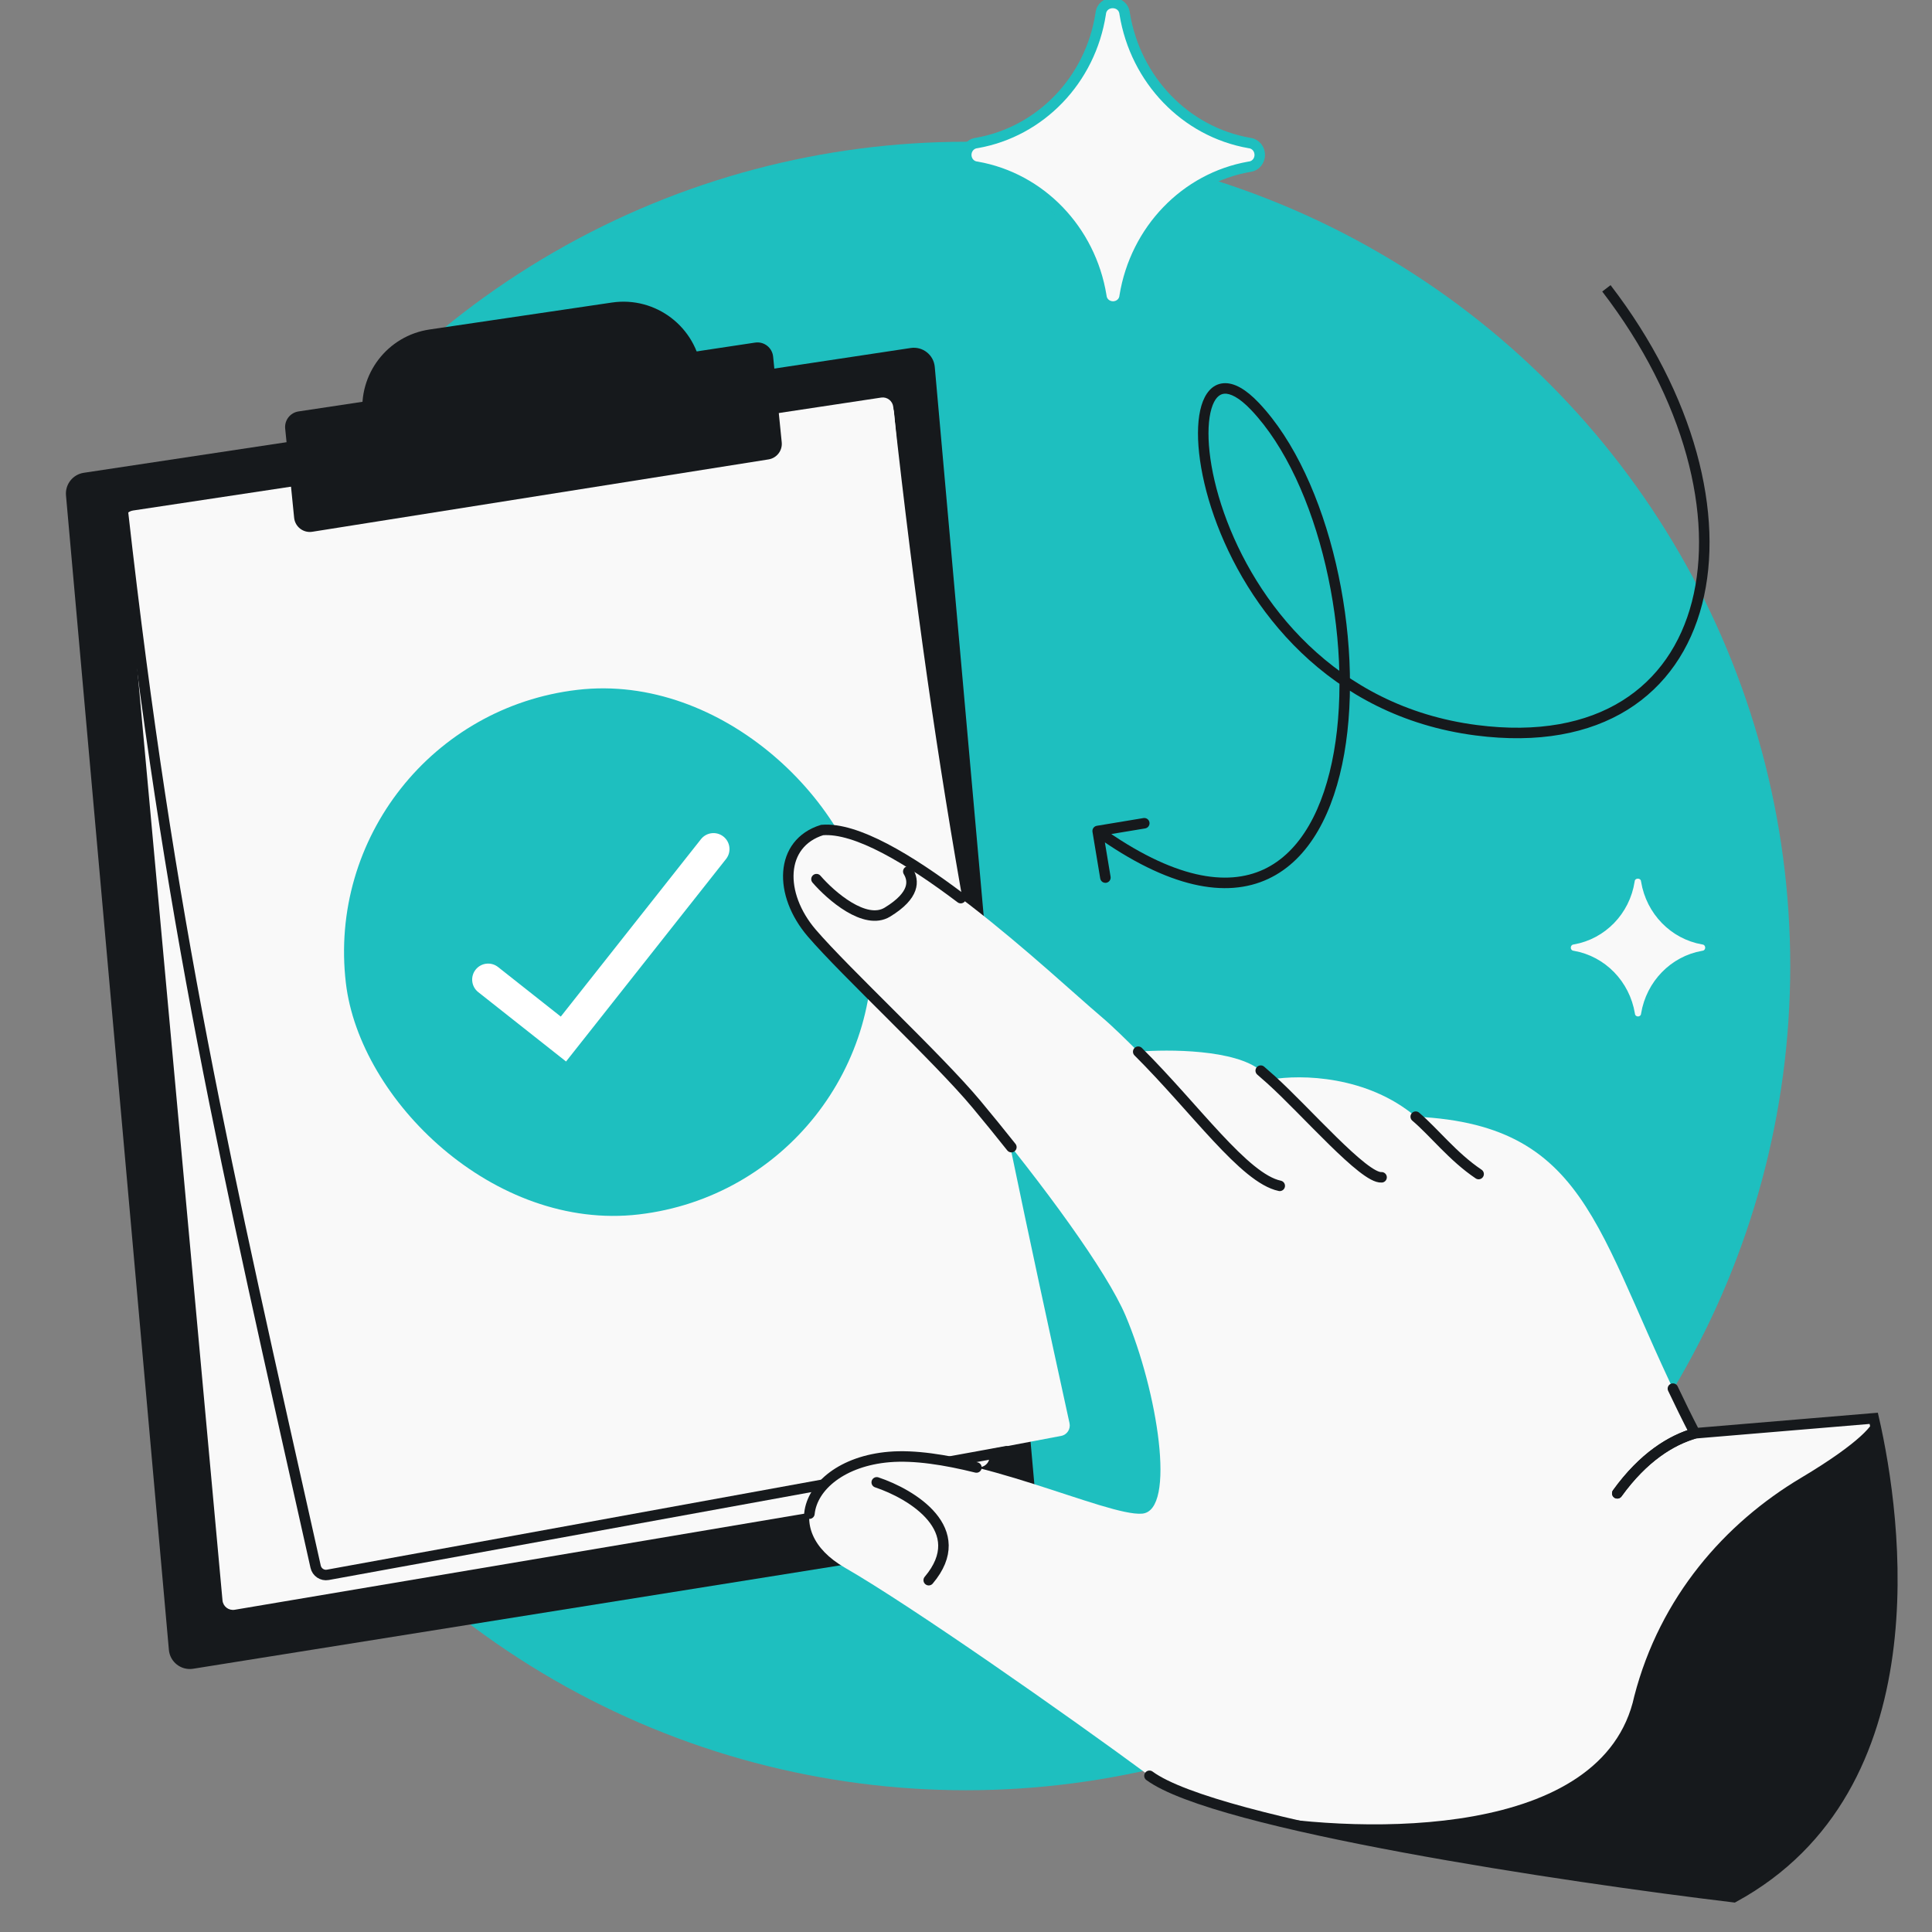
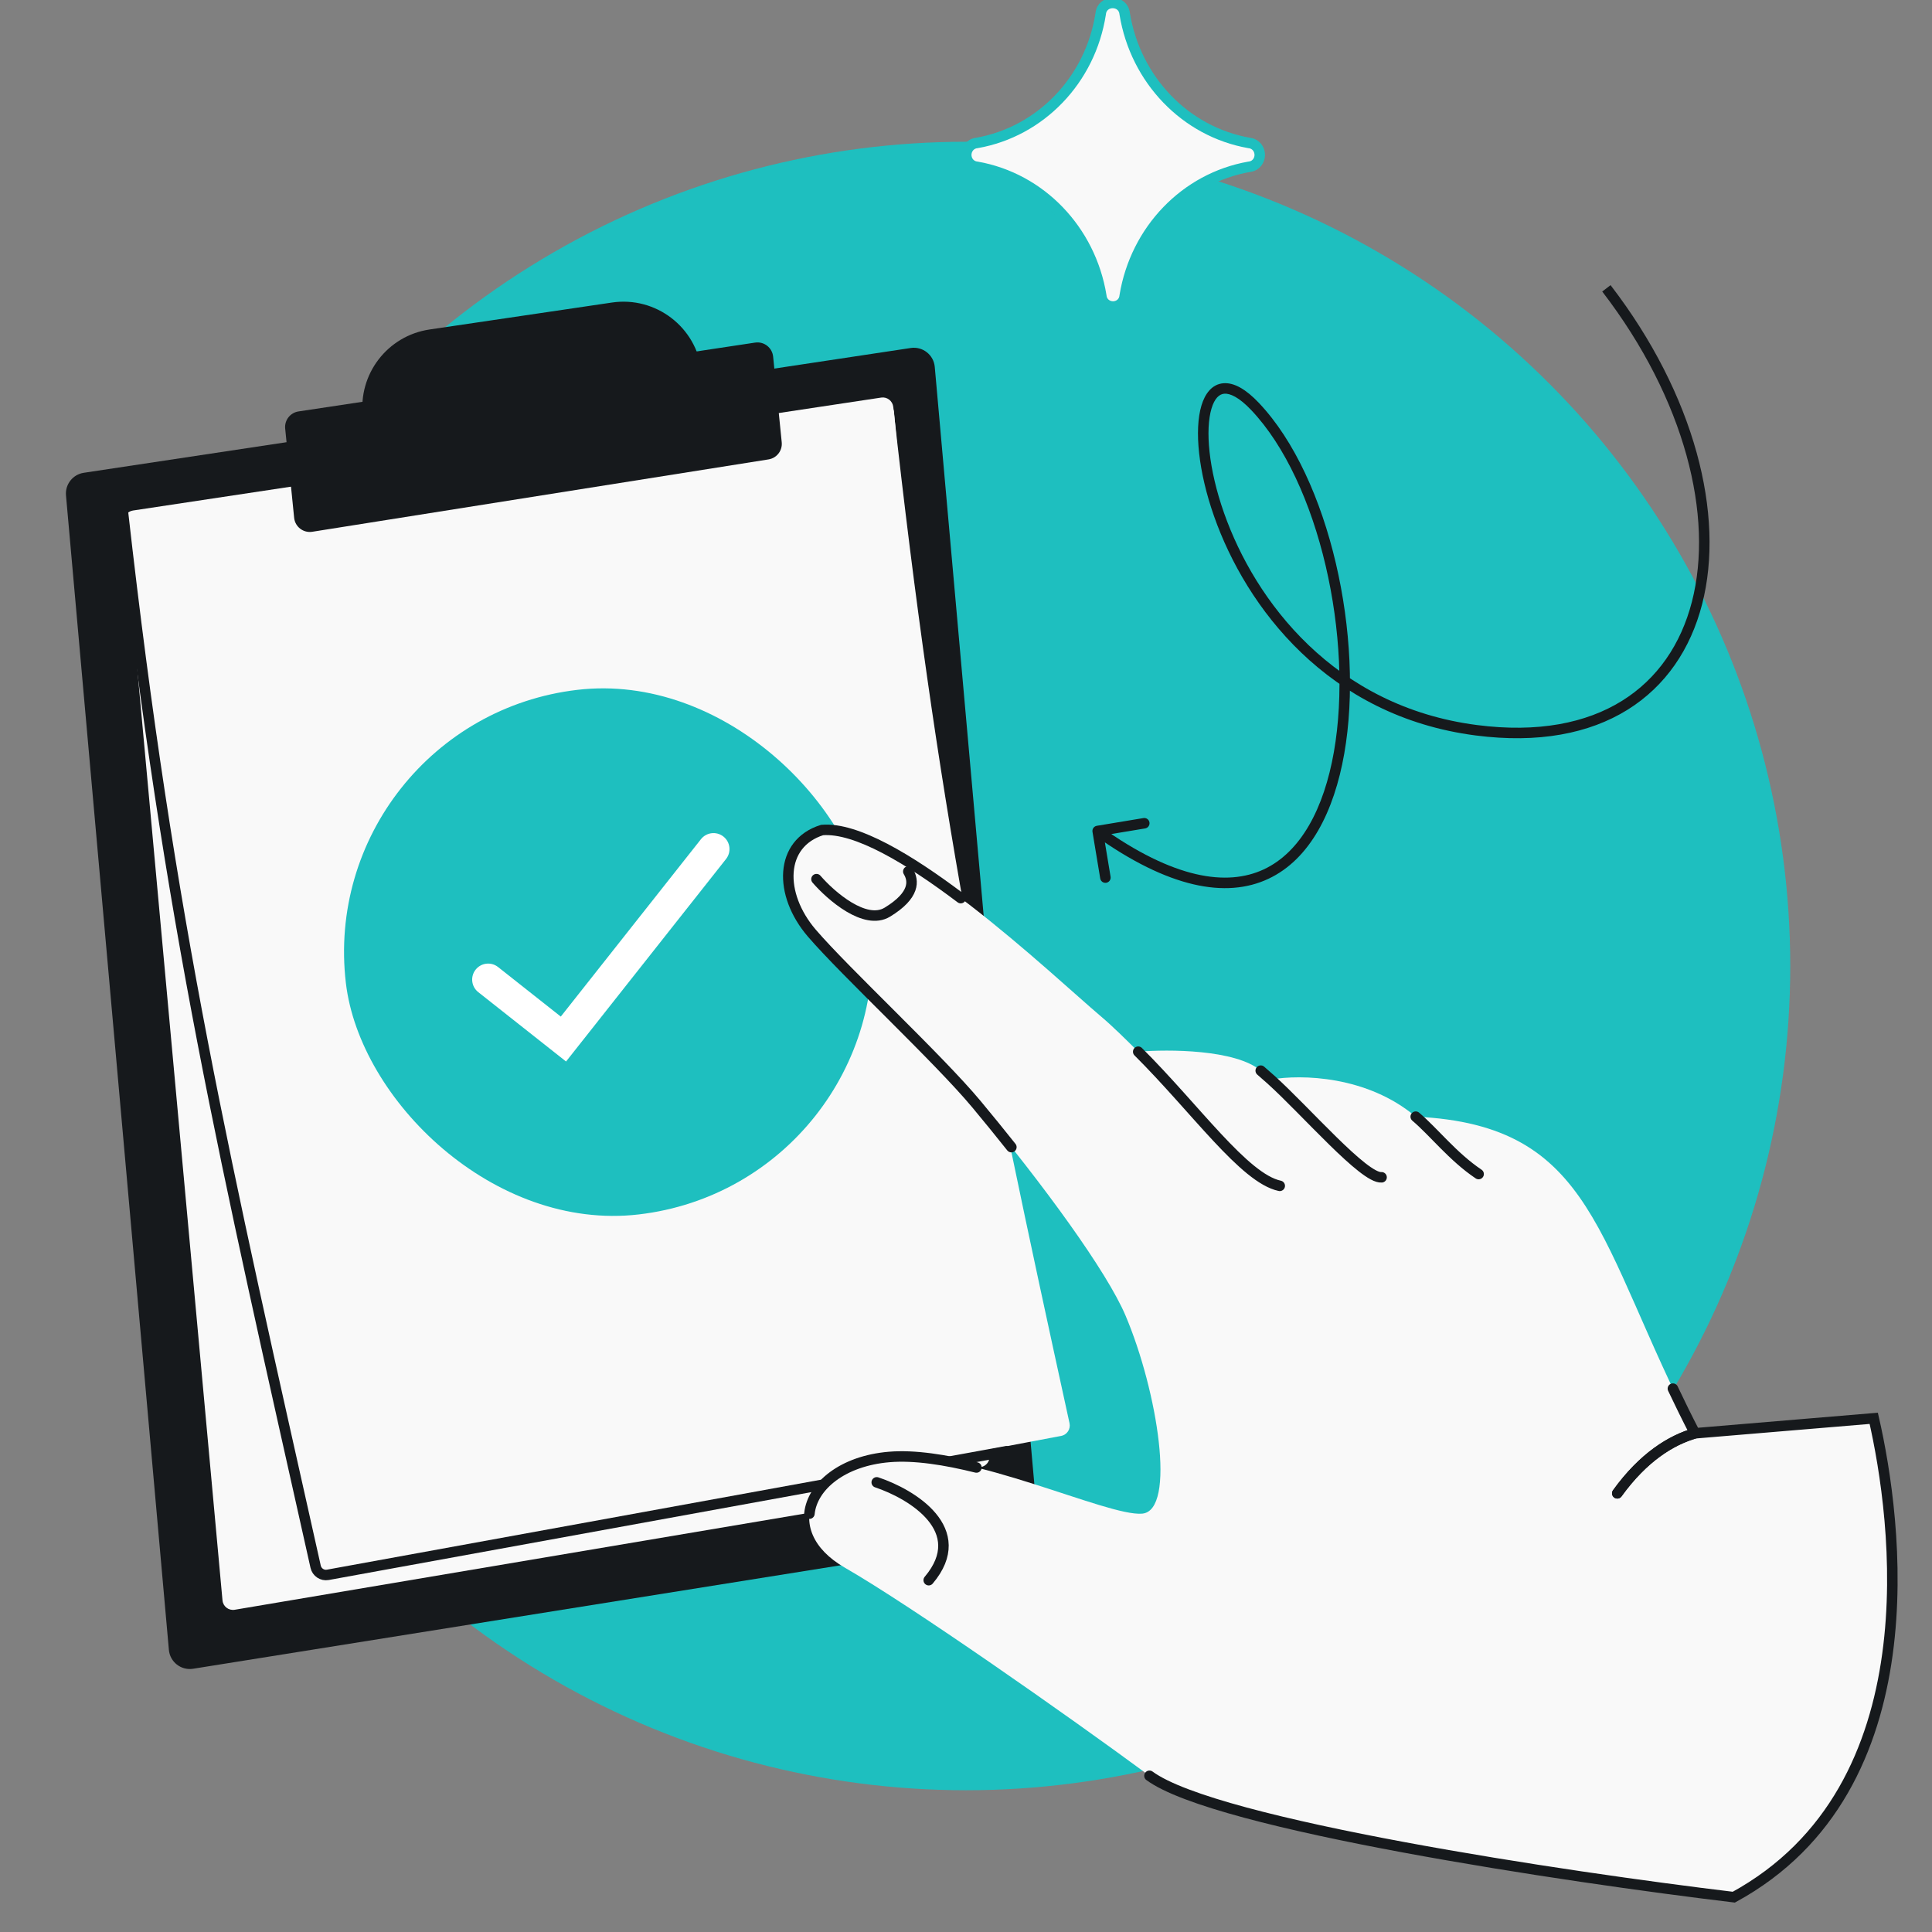
<svg xmlns="http://www.w3.org/2000/svg" width="368" height="368" viewBox="0 0 368 368" fill="none">
  <rect x="0" y="0" width="368" height="368" fill="#808080" stroke="none" />
  <g clip-path="url(#clip0_3494_3021)">
    <circle cx="184" cy="184" r="157" fill="#1EBFBF" />
    <path d="M178.05 69.886C177.845 67.59 175.748 65.942 173.469 66.285L15.957 90.056C13.866 90.372 12.382 92.26 12.57 94.367L32.169 314.262C32.375 316.572 34.495 318.223 36.785 317.857L194.174 292.707C196.248 292.376 197.713 290.495 197.527 288.402L178.05 69.886Z" fill="#16191C" />
    <path d="M170.292 78.532C170.187 77.38 169.129 76.558 167.986 76.739L36.346 97.669C35.306 97.834 34.572 98.778 34.668 99.826L52.967 299.846C53.073 301.006 54.144 301.83 55.292 301.636L186.817 279.447C187.848 279.273 188.571 278.334 188.476 277.293L170.292 78.532Z" fill="#F9F9F9" />
-     <path d="M165.497 80.979C165.392 79.827 164.334 79.005 163.192 79.186L31.551 100.116C30.511 100.281 29.777 101.225 29.873 102.273L48.172 302.293C48.279 303.453 49.349 304.277 50.497 304.083L182.022 281.894C183.054 281.72 183.777 280.781 183.681 279.74L165.497 80.979Z" fill="#F9F9F9" />
    <path d="M159.698 83.445C159.595 82.32 158.582 81.504 157.461 81.642L25.398 97.953C24.326 98.085 23.553 99.044 23.651 100.12L42.38 304.832C42.486 305.991 43.556 306.815 44.704 306.622L176.229 284.433C177.261 284.259 177.984 283.32 177.888 282.278L159.698 83.445Z" fill="#F9F9F9" />
-     <path d="M170.146 77.506C170.021 76.377 168.98 75.557 167.856 75.727L25.319 97.243C24.256 97.404 23.512 98.396 23.634 99.464C32.498 177.255 42.862 221.268 60.117 298.408C60.353 299.461 61.385 300.156 62.446 299.956L202.142 273.501C203.249 273.291 203.96 272.189 203.719 271.088C187.302 196.026 178.509 153.085 170.146 77.506Z" fill="#F9F9F9" />
+     <path d="M170.146 77.506C170.021 76.377 168.98 75.557 167.856 75.727L25.319 97.243C24.256 97.404 23.512 98.396 23.634 99.464C60.353 299.461 61.385 300.156 62.446 299.956L202.142 273.501C203.249 273.291 203.96 272.189 203.719 271.088C187.302 196.026 178.509 153.085 170.146 77.506Z" fill="#F9F9F9" />
    <path d="M23.414 97.531C32.328 176.534 42.721 220.636 60.12 298.421C60.355 299.469 61.378 300.163 62.435 299.971L191.697 276.43" stroke="#16191C" stroke-width="2" stroke-linecap="round" />
    <path d="M147.262 67.923C147.09 66.217 145.525 65.001 143.829 65.257L56.858 78.369C55.277 78.607 54.161 80.044 54.32 81.635L56.026 98.626C56.198 100.341 57.778 101.559 59.481 101.289L146.385 87.506C147.955 87.257 149.059 85.826 148.9 84.244L147.262 67.923Z" fill="#16191C" />
    <path d="M133.645 70.731C132.666 62.323 124.928 56.39 116.554 57.627L81.819 62.76C73.801 63.944 68.174 71.283 69.112 79.334L69.632 83.799C69.829 85.493 71.397 86.682 73.082 86.415L131.498 77.15C133.086 76.898 134.194 75.438 134.007 73.84L133.645 70.731Z" fill="#16191C" />
    <rect x="60.02" y="137.258" width="100.602" height="100.602" rx="50.301" transform="rotate(-6.688 60.02 137.258)" fill="#1EBFBF" />
    <path d="M106.817 193.636L94.87 184.197C93.55 183.154 91.635 183.379 90.593 184.699C89.55 186.018 89.774 187.933 91.094 188.976L107.82 202.191L138.295 163.619C139.337 162.3 139.113 160.385 137.793 159.342C136.474 158.299 134.559 158.524 133.516 159.844L106.817 193.636Z" fill="white" />
    <path d="M322.85 273.008L356.904 270.156C361.284 289.253 368.361 340.564 330.249 361.366C298.416 357.543 231.59 347.569 218.945 338.247C203.14 326.595 173.601 305.897 160.942 298.616C148.284 291.334 154.53 278.762 169.371 277.519C185.018 276.209 210.844 288.876 217.544 288.315C224.125 287.764 220.467 264.899 214.384 250.579C210.834 242.221 198.972 225.917 185.988 210.321C178.774 201.657 160.972 185.128 154.626 177.728C148.281 170.327 148.46 160.634 156.59 158.099C170.396 156.943 200.628 185.925 209.605 193.514C212.065 195.594 214.629 198.163 216.803 200.326C222.586 199.842 235.349 199.885 240.137 203.933C240.71 204.417 241.357 204.988 242.064 205.625C247.883 204.603 260.453 204.914 269.66 212.7C303.894 214.304 304.043 236.582 322.85 273.008Z" fill="#F9F9F9" />
    <path d="M322.85 273.008L356.904 270.156C361.284 289.253 368.361 340.564 330.249 361.366C298.416 357.543 231.59 347.569 218.945 338.247M322.85 273.008C318.325 274.314 313.034 277.537 308.051 284.442M322.85 273.008C321.338 270.079 319.946 267.242 318.648 264.5M183 171.069C173.176 163.658 163.072 157.557 156.59 158.099C148.46 160.634 148.281 170.327 154.626 177.728C160.972 185.128 178.774 201.657 185.988 210.321C188.252 213.041 190.483 215.783 192.641 218.5M154.175 288.315C154.72 283.037 160.515 278.261 169.371 277.519C174.223 277.113 180.053 278.051 185.988 279.521" stroke="#16191C" stroke-width="2" stroke-linecap="round" />
-     <path d="M330.25 361.364C368.362 340.562 361.285 289.252 356.905 270.155C357.104 271.065 354.606 274.611 343.027 281.512C328.553 290.139 316.19 304.15 311.289 323.098C305.409 350.283 260.04 349.355 238.09 345.492C263.82 352.316 306.651 358.531 330.25 361.364Z" fill="#16191C" />
    <path d="M322.851 273.007C318.326 274.313 313.035 277.537 308.052 284.442M243.761 225.874C236.996 224.446 227.721 211.186 216.804 200.326M240.138 203.933C240.711 204.417 241.359 204.988 242.065 205.625C248.743 211.644 259.828 224.528 263.157 224.249M281.642 223.628C276.732 220.332 273.122 215.627 269.661 212.699M166.996 282.352C173.67 284.573 184.994 291.411 176.899 300.986M155.521 167.457C158.258 170.626 164.79 176.32 169.023 173.741C174.314 170.517 174.083 167.756 173.009 165.993" stroke="#16191C" stroke-width="2" stroke-linecap="round" />
    <path d="M237.923 27.229C239.273 27.379 239.955 28.486 239.955 29.505C239.955 30.524 239.272 31.631 237.92 31.771C225.819 33.901 216.286 43.767 214.226 56.378C214.097 57.712 213.006 58.387 212.004 58.387C211.003 58.387 209.912 57.713 209.774 56.381C207.716 43.769 198.182 33.901 186.08 31.771C184.728 31.631 184.045 30.524 184.045 29.505C184.045 28.486 184.727 27.379 186.076 27.229C198.183 25.101 207.714 15.232 209.656 2.624C209.931 -0.122 213.946 -0.123 214.226 2.619C216.284 15.233 225.82 25.101 237.923 27.229Z" fill="#F9F9F9" stroke="#1EBFBF" stroke-width="2" />
-     <path d="M324.388 178.908C325.323 179.019 325.798 179.804 325.798 180.502C325.798 181.201 325.322 181.987 324.385 182.093C318.874 183.059 314.525 187.506 313.578 193.2C313.477 194.134 312.695 194.609 312.002 194.609C311.309 194.609 310.528 194.135 310.422 193.203C309.477 187.507 305.127 183.059 299.615 182.093C298.678 181.987 298.202 181.201 298.202 180.502C298.202 179.804 298.677 179.019 299.612 178.908C305.127 177.942 309.474 173.493 310.366 167.803C310.572 165.891 313.367 165.889 313.578 167.798C314.524 173.494 318.875 177.943 324.388 178.908Z" fill="#F9F9F9" stroke="#1EBFBF" stroke-width="2" />
    <path d="M281.188 139.094L281.317 138.102L281.188 139.094ZM239.047 77.414L239.773 76.726L239.047 77.414ZM208.093 158.446C208.003 157.901 208.371 157.386 208.916 157.296L217.795 155.823C218.339 155.732 218.854 156.101 218.945 156.645C219.035 157.19 218.667 157.705 218.122 157.796L210.23 159.105L211.539 166.997C211.63 167.542 211.261 168.057 210.717 168.147C210.172 168.238 209.657 167.869 209.566 167.325L208.093 158.446ZM306.774 54.312C322.835 75.216 328.591 98.1 324.208 115.111C322.011 123.636 317.259 130.691 309.985 135.207C302.718 139.719 293.03 141.637 281.06 140.085L281.317 138.102C292.946 139.609 302.143 137.721 308.93 133.507C315.711 129.298 320.185 122.707 322.271 114.611C326.454 98.38 321.007 76.12 305.188 55.53L306.774 54.312ZM281.06 140.085C252.881 136.434 237.335 115.616 231.256 98.353C229.734 94.03 228.797 89.909 228.403 86.308C228.011 82.724 228.151 79.59 228.838 77.273C229.515 74.992 230.846 73.18 233.026 72.999C235.069 72.829 237.351 74.173 239.773 76.726L238.322 78.102C235.974 75.627 234.265 74.903 233.192 74.992C232.257 75.07 231.348 75.844 230.755 77.842C230.173 79.804 230.014 82.643 230.391 86.091C230.767 89.522 231.666 93.493 233.143 97.689C239.062 114.5 254.126 134.578 281.317 138.102L281.06 140.085ZM239.773 76.726C246.599 83.922 251.614 95.18 254.451 107.301C257.292 119.436 257.98 132.563 256.044 143.578C254.116 154.543 249.531 163.689 241.565 167.408C233.554 171.149 222.606 169.188 208.498 159.096L209.661 157.469C223.566 167.415 233.699 168.874 240.719 165.596C247.786 162.297 252.184 153.984 254.074 143.232C255.955 132.529 255.295 119.679 252.504 107.757C249.71 95.82 244.811 84.942 238.322 78.102L239.773 76.726Z" fill="#16191C" />
  </g>
  <defs>
    <clipPath id="clip0_3494_3021">
      <rect width="368" height="368" fill="white" />
    </clipPath>
  </defs>
</svg>